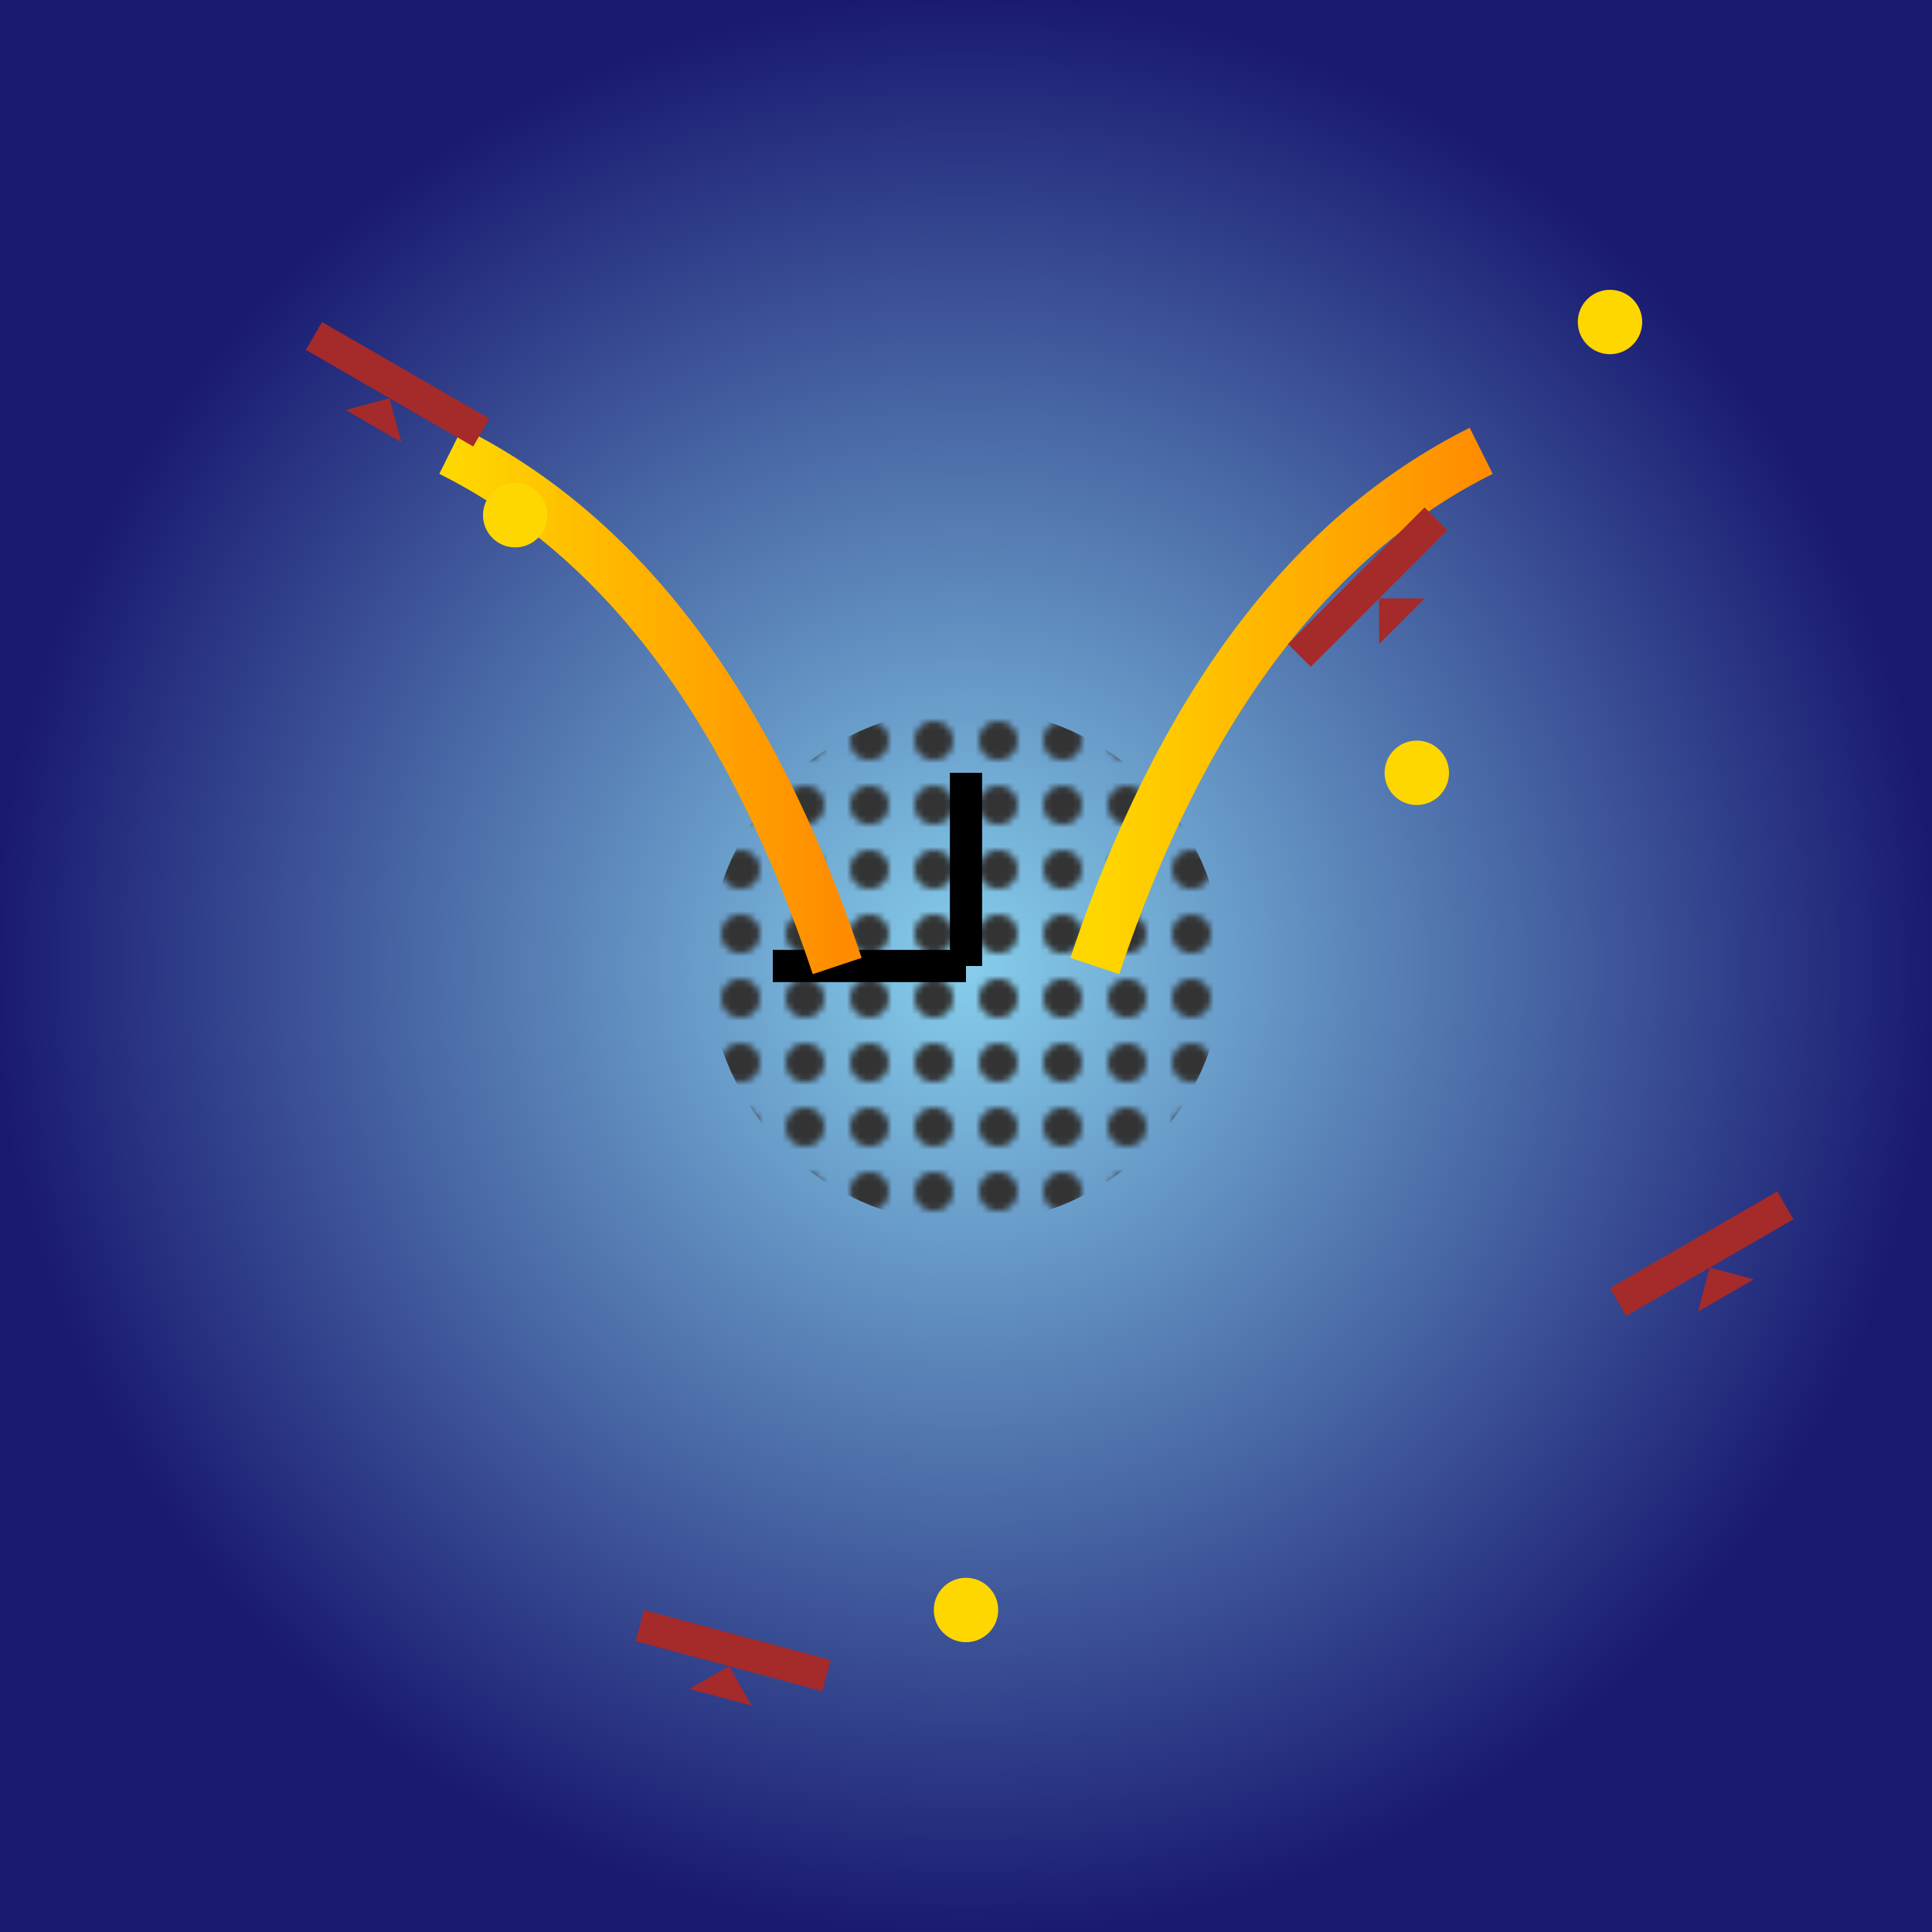
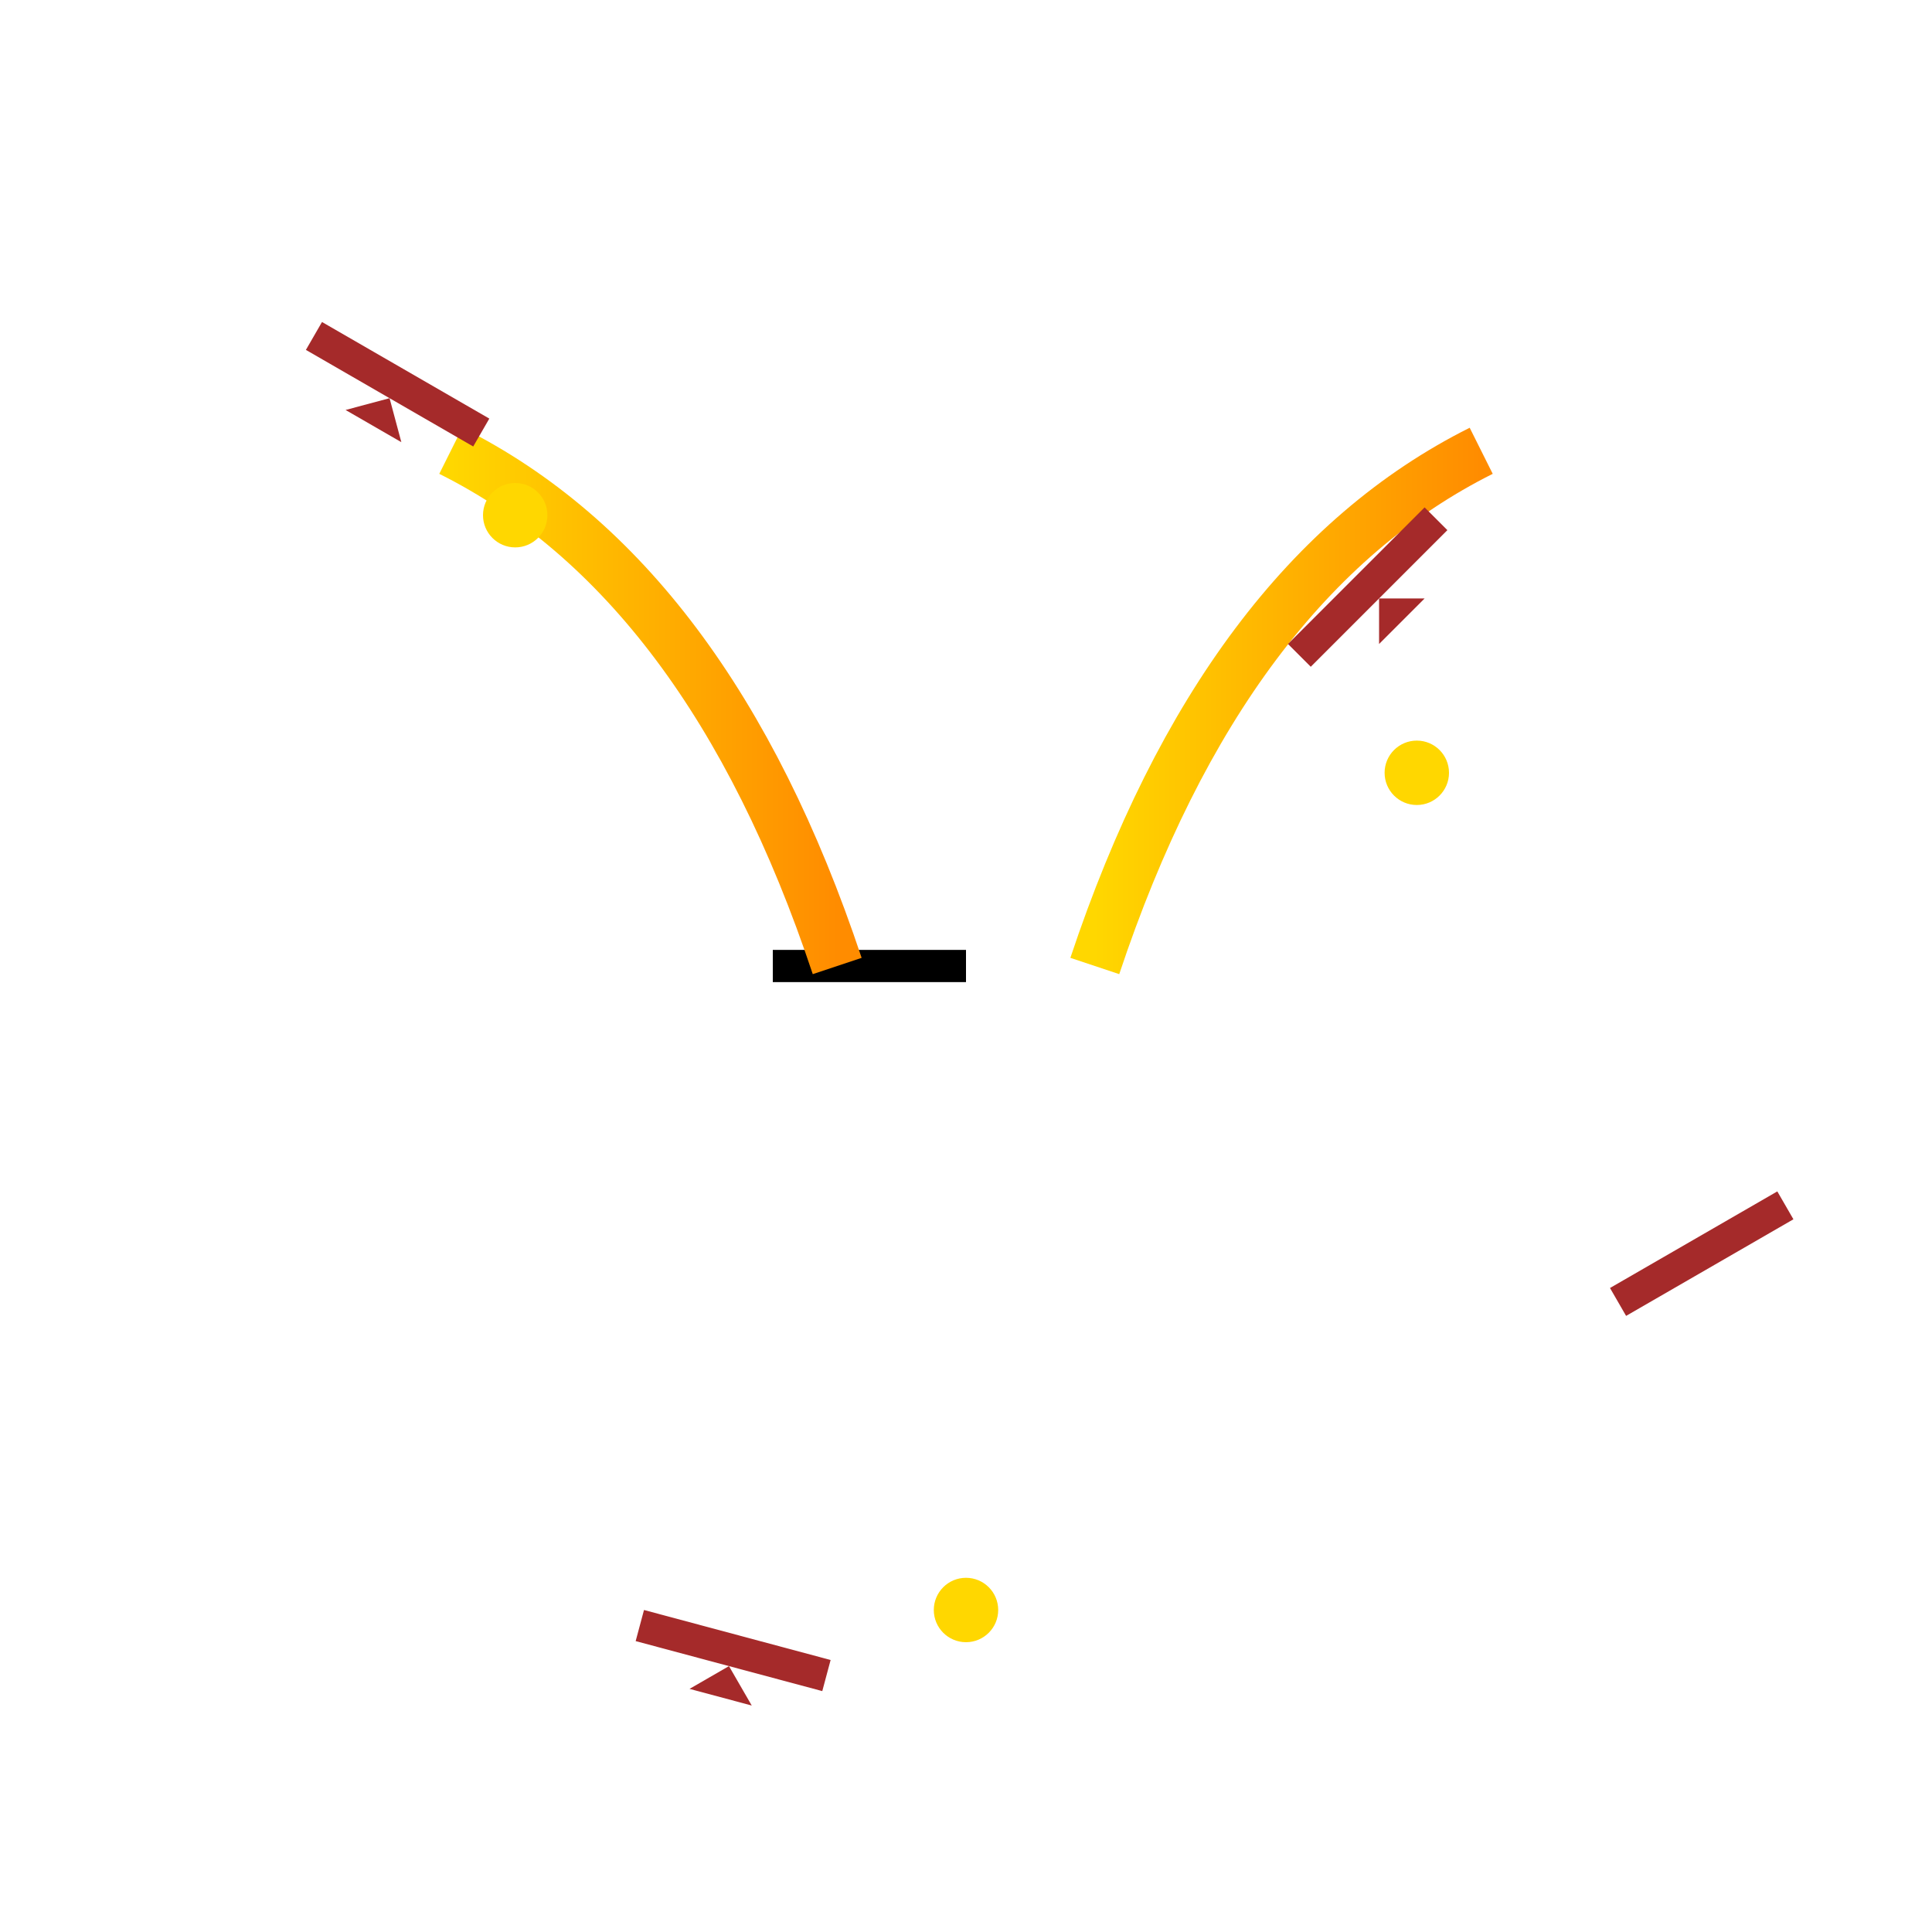
<svg xmlns="http://www.w3.org/2000/svg" viewBox="0 0 300 300">
  <defs>
    <radialGradient id="skyGradient" cx="50%" cy="50%" r="50%" fx="50%" fy="50%">
      <stop offset="0%" style="stop-color:#87CEEB;stop-opacity:1" />
      <stop offset="100%" style="stop-color:#191970;stop-opacity:1" />
    </radialGradient>
    <linearGradient id="wingGradient" x1="0%" y1="0%" x2="100%" y2="0%">
      <stop offset="0%" style="stop-color:#FFD700;stop-opacity:1" />
      <stop offset="100%" style="stop-color:#FF8C00;stop-opacity:1" />
    </linearGradient>
    <pattern id="clockFace" x="0" y="0" width="10" height="10" patternUnits="userSpaceOnUse">
      <circle cx="5" cy="5" r="3" fill="#333" />
    </pattern>
  </defs>
-   <rect width="300" height="300" fill="url(#skyGradient)" />
  <g transform="translate(150, 150)">
-     <circle cx="0" cy="0" r="40" fill="url(#clockFace)" />
-     <rect x="-2.5" y="-30" width="5" height="30" fill="#000" />
    <rect x="-30" y="-2.5" width="30" height="5" fill="#000" />
    <path d="M -20 0 Q -40 -60, -80 -80" fill="none" stroke="url(#wingGradient)" stroke-width="8" />
    <path d="M 20 0 Q 40 -60, 80 -80" fill="none" stroke="url(#wingGradient)" stroke-width="8" />
  </g>
  <g transform="translate(50, 50) rotate(30)">
    <rect x="0" y="0" width="30" height="5" fill="#A52A2A" />
    <polygon points="15,5 20,10 10,10" fill="#A52A2A" />
  </g>
  <g transform="translate(200, 100) rotate(-45)">
    <rect x="0" y="0" width="30" height="5" fill="#A52A2A" />
    <polygon points="15,5 20,10 10,10" fill="#A52A2A" />
  </g>
  <g transform="translate(100, 250) rotate(15)">
    <rect x="0" y="0" width="30" height="5" fill="#A52A2A" />
    <polygon points="15,5 20,10 10,10" fill="#A52A2A" />
  </g>
  <g transform="translate(250, 200) rotate(-30)">
    <rect x="0" y="0" width="30" height="5" fill="#A52A2A" />
-     <polygon points="15,5 20,10 10,10" fill="#A52A2A" />
  </g>
  <circle cx="80" cy="80" r="5" fill="#FFD700" />
  <circle cx="220" cy="120" r="5" fill="#FFD700" />
  <circle cx="150" cy="250" r="5" fill="#FFD700" />
-   <circle cx="250" cy="50" r="5" fill="#FFD700" />
</svg>